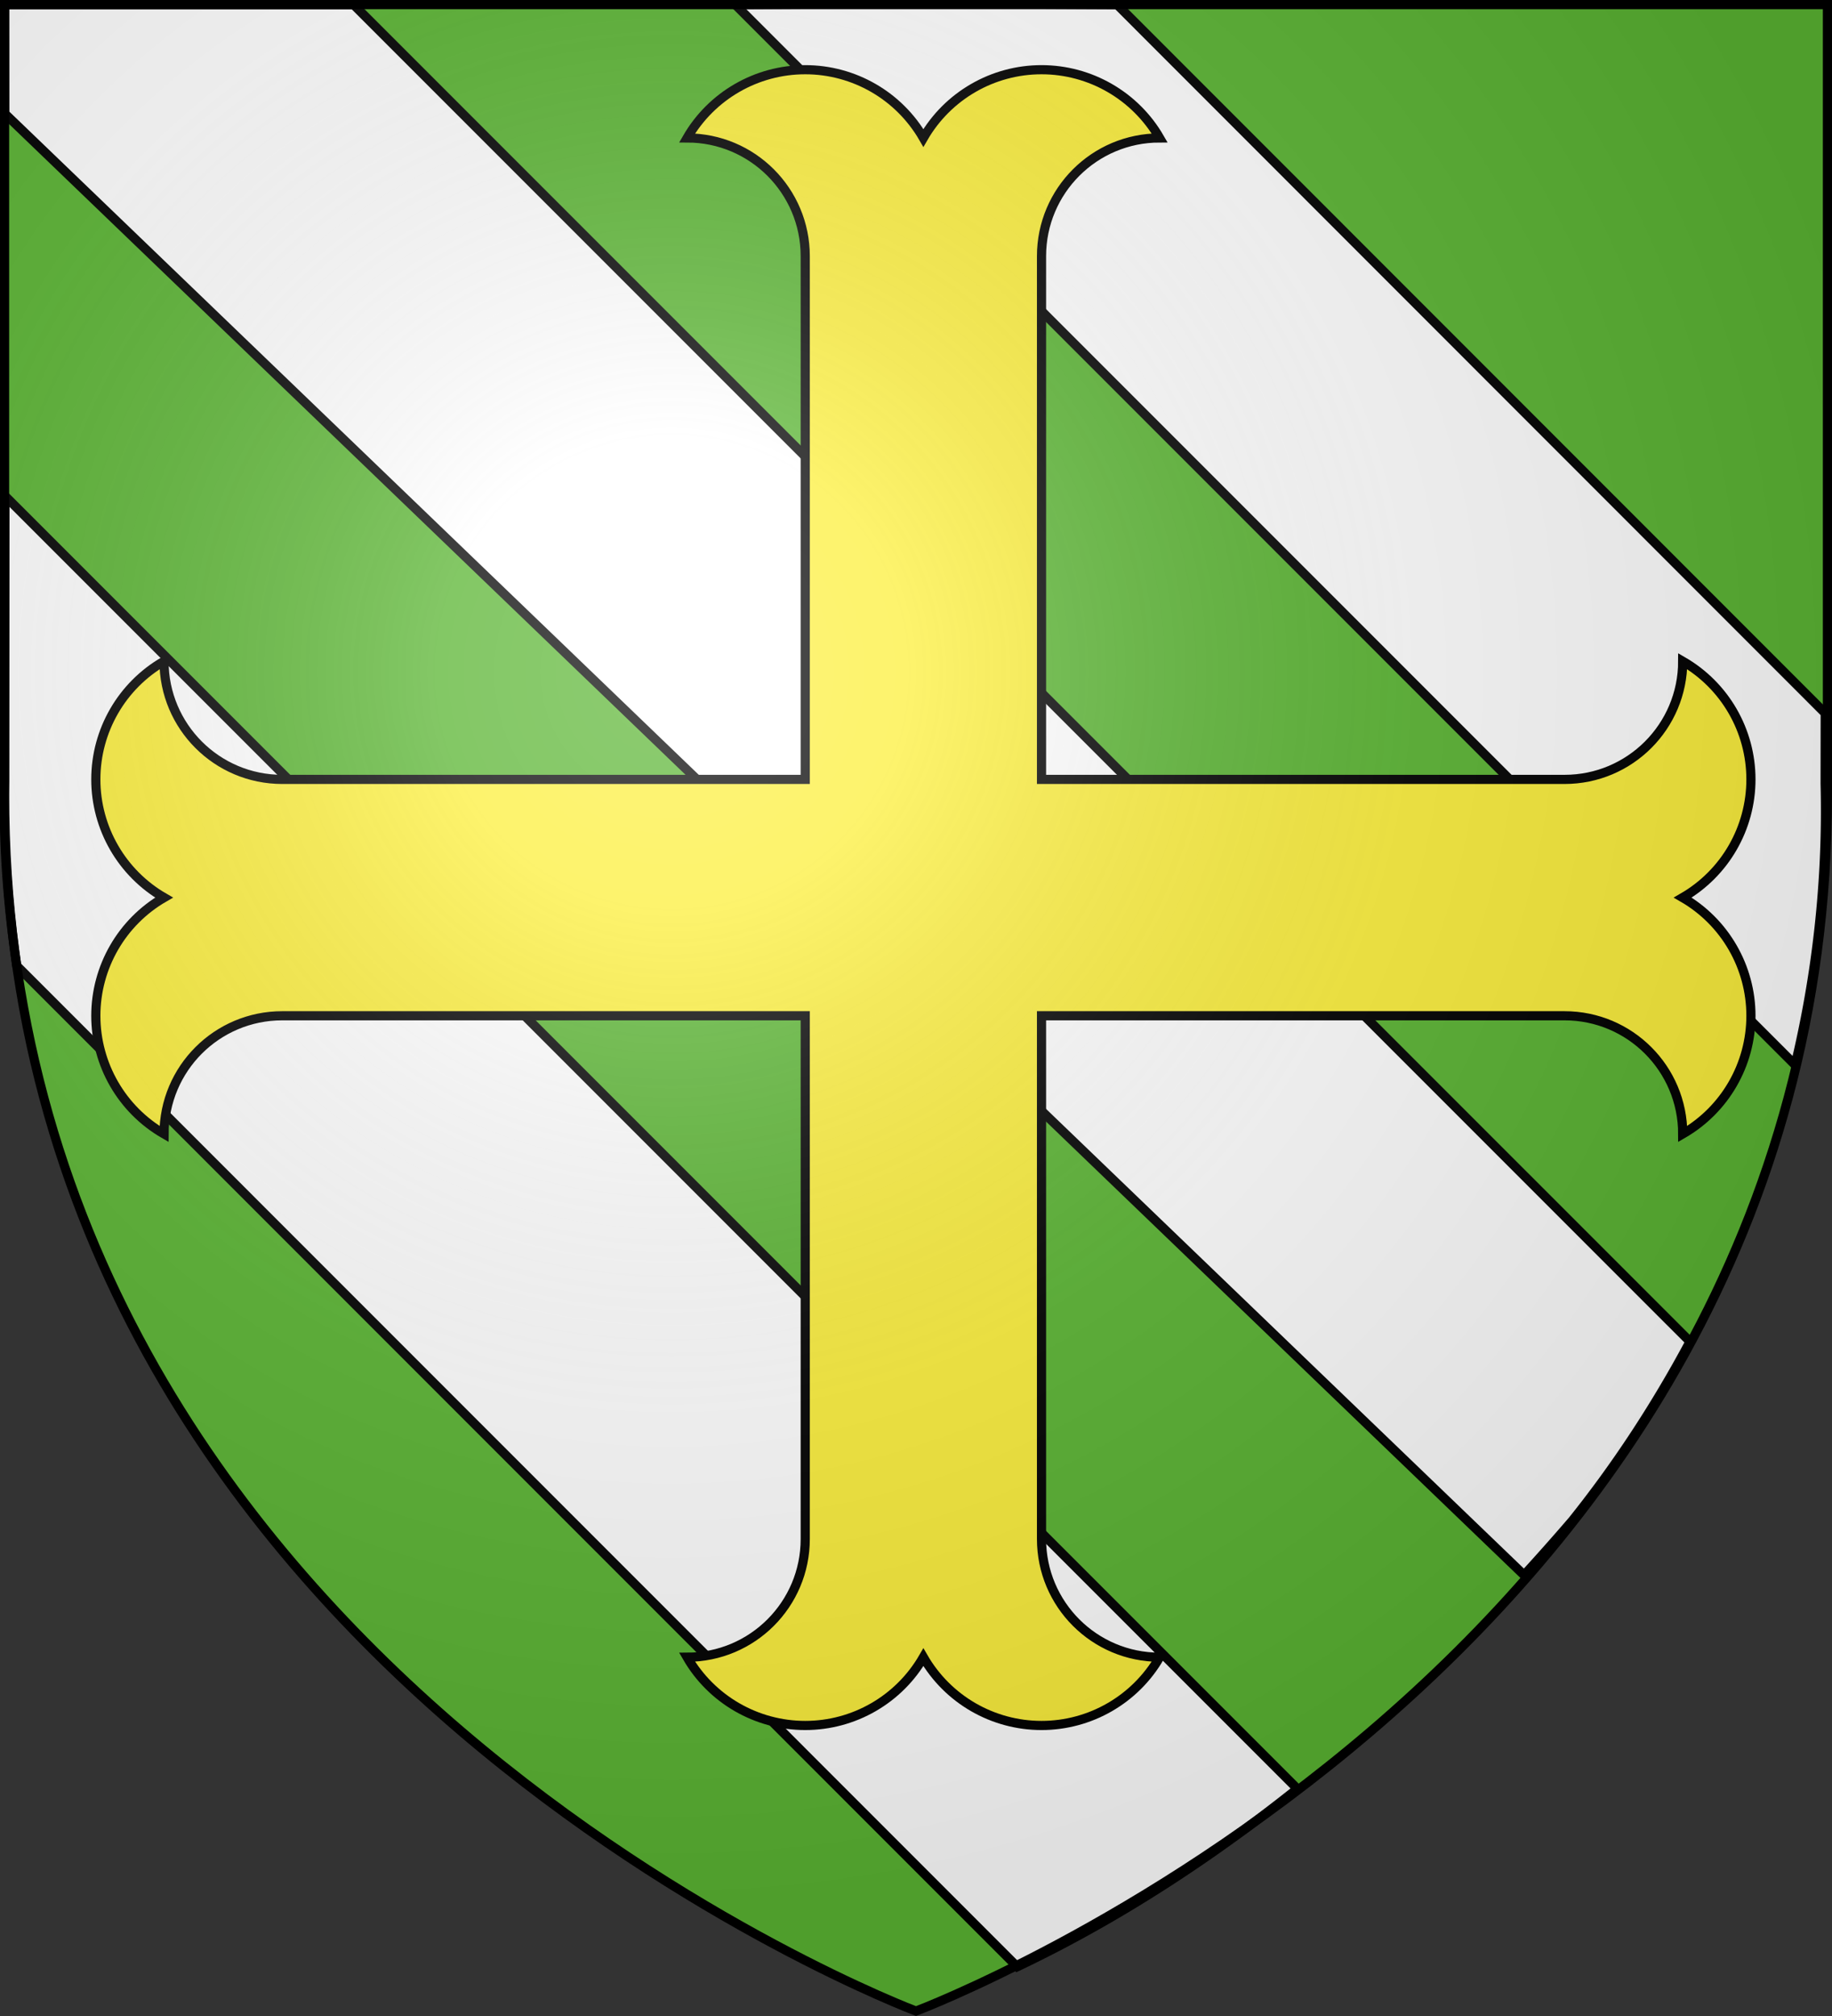
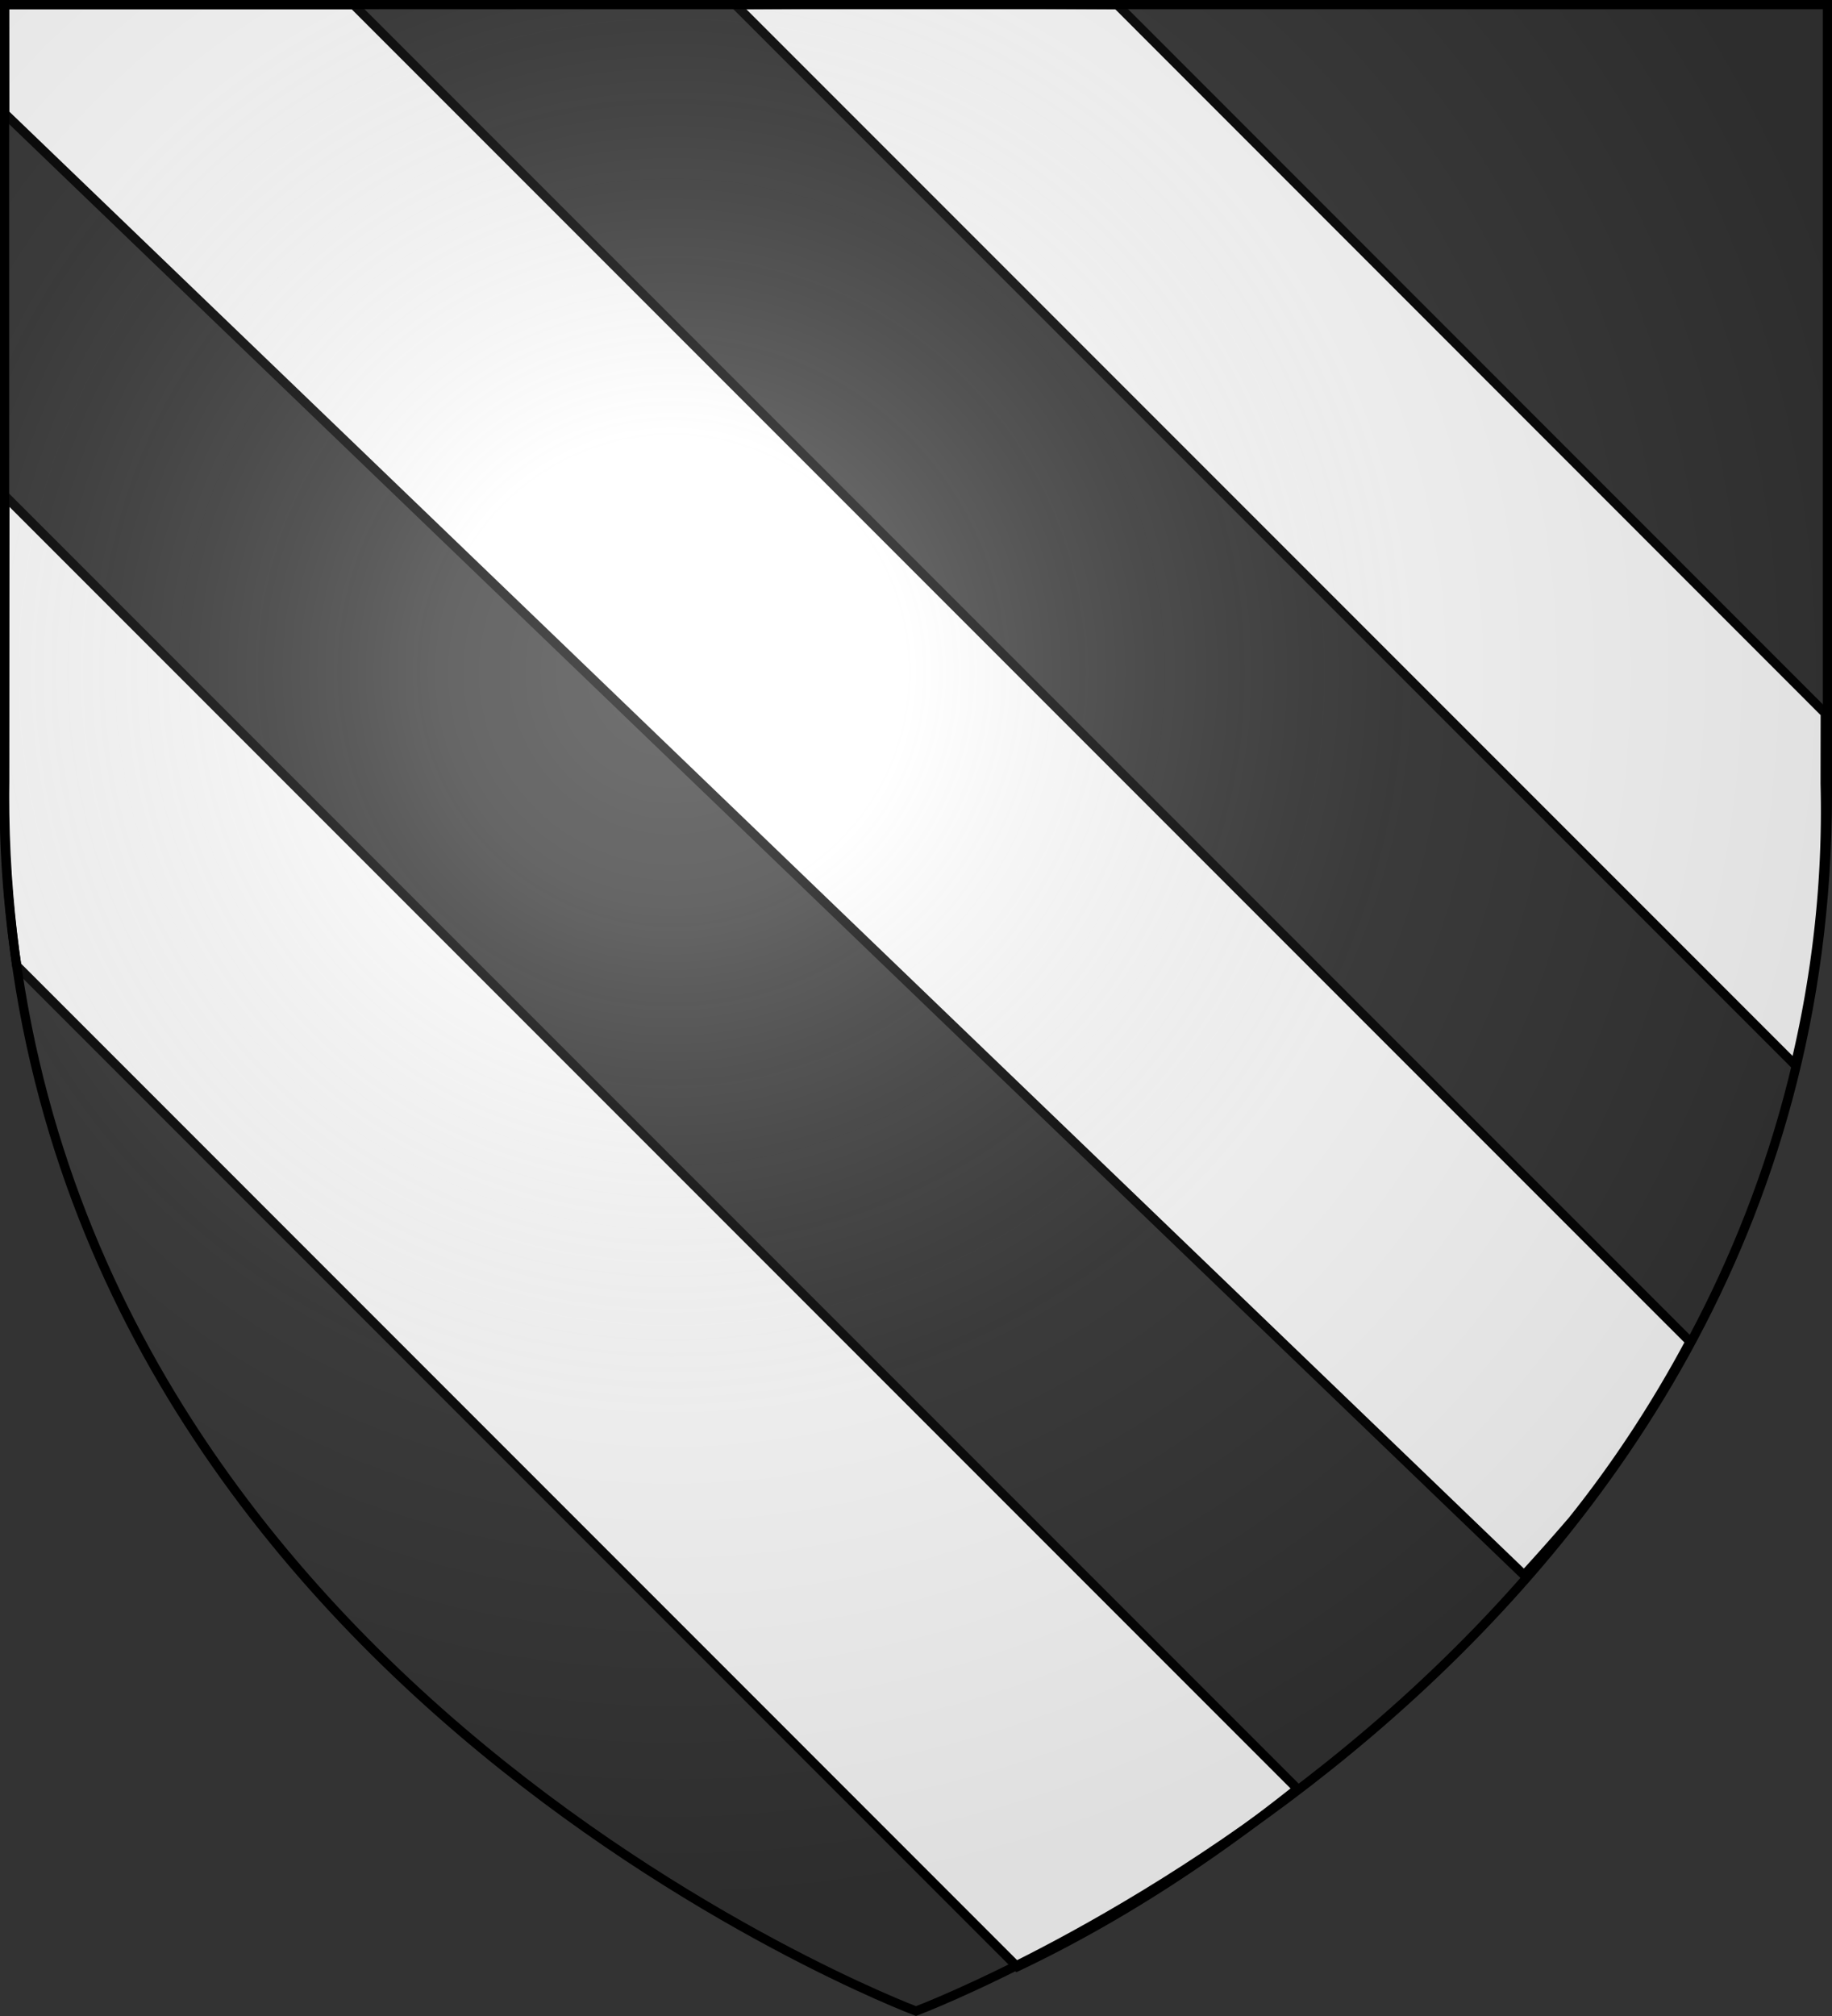
<svg xmlns="http://www.w3.org/2000/svg" xmlns:xlink="http://www.w3.org/1999/xlink" xml:space="preserve" width="600" height="660" viewBox="-300 -300 600 660">
  <rect x="-300" y="-300" width="600" height="660" fill="#333333" stroke="none" />
  <defs>
    <path id="b" d="M-298.5-298.5h597V-40C298.5 246.2 0 358.39 0 358.39S-298.5 246.2-298.5-40z" />
-     <path id="a" d="M-298.5-298.5h597V-40C298.5 246.2 0 358.39 0 358.39S-298.5 246.2-298.5-40z" />
    <radialGradient id="c" cx="-80" cy="-80" r="405" gradientUnits="userSpaceOnUse">
      <stop offset="0" style="stop-color:#fff;stop-opacity:.31" />
      <stop offset=".19" style="stop-color:#fff;stop-opacity:.25" />
      <stop offset=".6" style="stop-color:#6b6b6b;stop-opacity:.125" />
      <stop offset="1" style="stop-color:#000;stop-opacity:.125" />
    </radialGradient>
  </defs>
  <g style="stroke-width:3;stroke-dasharray:none;paint-order:markers fill stroke">
    <g style="stroke-width:3;stroke-dasharray:none;paint-order:markers fill stroke;display:inline;fill:#5ab532;fill-opacity:1">
      <use xlink:href="#a" fill="#e20909" style="fill:#5ab532;fill-opacity:1" />
    </g>
    <path d="m301.035.906-59.808.313 347.148 347.156c6.924-28.939 10.634-59.796 9.813-92.062l.03-23.094-231.933-232zm-184.828.313H1.937l.032 35.656 497.625 478.5a755 755 0 0 0 15.781-17.781c13.76-17.161 26.933-36.86 38.563-58.656zM2.063 162.063l-.126 93.625c-.525 20.642 1.152 40.84 3.98 60.2l327.677 327.706c32.183-15.269 62.93-35.22 91.75-58.25z" style="display:inline;fill:#fff;fill-opacity:1;fill-rule:evenodd;stroke:#000;stroke-width:3;stroke-linecap:butt;stroke-linejoin:miter;stroke-miterlimit:4;stroke-dasharray:none;stroke-opacity:1;paint-order:markers fill stroke" transform="translate(-300.438 -299.719)" />
  </g>
  <g style="stroke-width:1.2;stroke-dasharray:none">
-     <path d="M1778.9 3200c0 122.11-99 221.1-221.11 221.1 45.61 79 129.89 127.66 221.1 127.66 91.22 0 175.5-48.66 221.11-127.66 45.61 79 129.89 127.66 221.1 127.66 91.22 0 175.5-48.66 221.11-127.66-122.11 0-221.11-98.99-221.11-221.1v-978.9H3200c122.11 0 221.1 99 221.1 221.11 79-45.61 127.66-129.89 127.66-221.1 0-91.22-48.66-175.5-127.66-221.11 79-45.61 127.66-129.89 127.66-221.1 0-91.22-48.66-175.5-127.66-221.11 0 122.11-98.99 221.11-221.1 221.11h-978.9V800c0-122.113 99-221.105 221.11-221.105-45.61-78.993-129.89-127.655-221.11-127.655-91.21 0-175.49 48.662-221.1 127.655-45.61-78.993-129.89-127.655-221.11-127.655-91.21 0-175.49 48.662-221.1 127.655 122.11 0 221.11 98.992 221.11 221.105v978.9H800c-122.113 0-221.105-99-221.105-221.11-78.993 45.61-127.655 129.89-127.655 221.11 0 91.21 48.662 175.49 127.655 221.1-78.993 45.61-127.655 129.89-127.655 221.11 0 91.21 48.662 175.49 127.655 221.1 0-122.11 98.992-221.11 221.105-221.11h978.9z" style="display:inline;fill:#fcef3c;stroke:#000;stroke-width:17.143;stroke-miterlimit:4;stroke-dasharray:none;stroke-opacity:1" transform="translate(-347.583 -356.146)scale(.175)" />
-   </g>
+     </g>
  <use xlink:href="#b" fill="url(#c)" style="display:inline" />
  <use xlink:href="#b" style="display:inline;fill:none;stroke:#000;stroke-width:3" />
</svg>